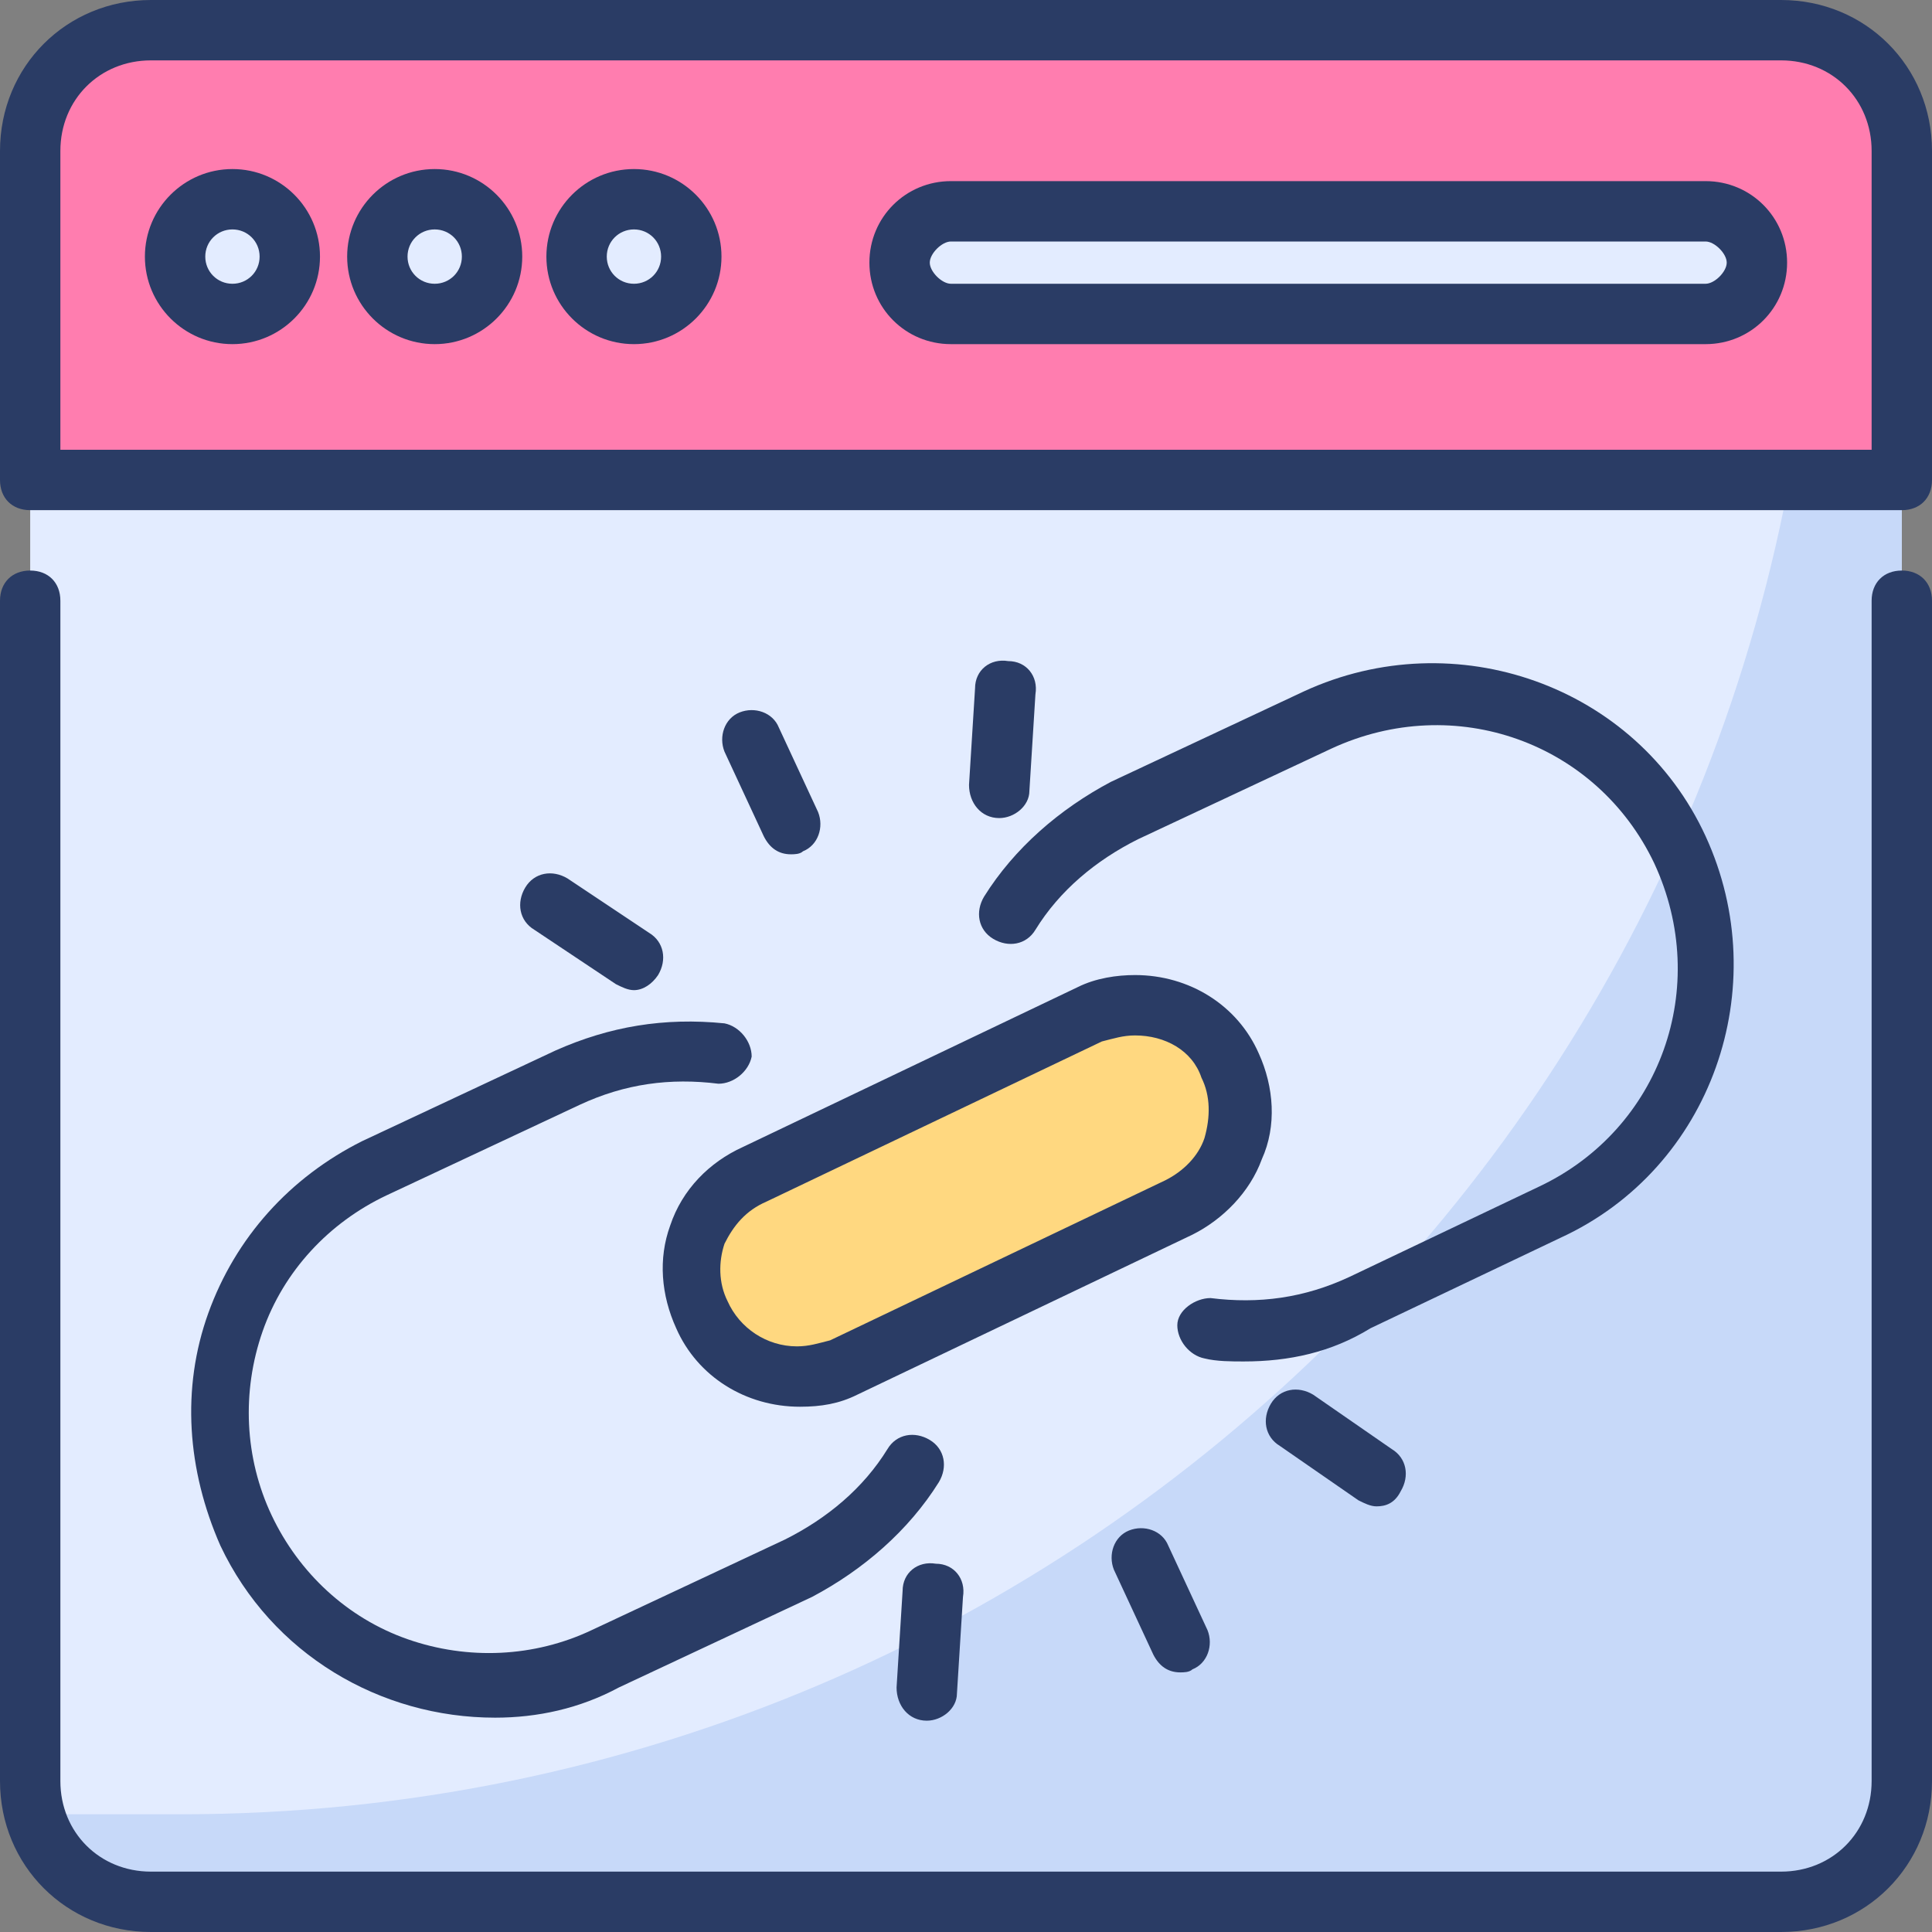
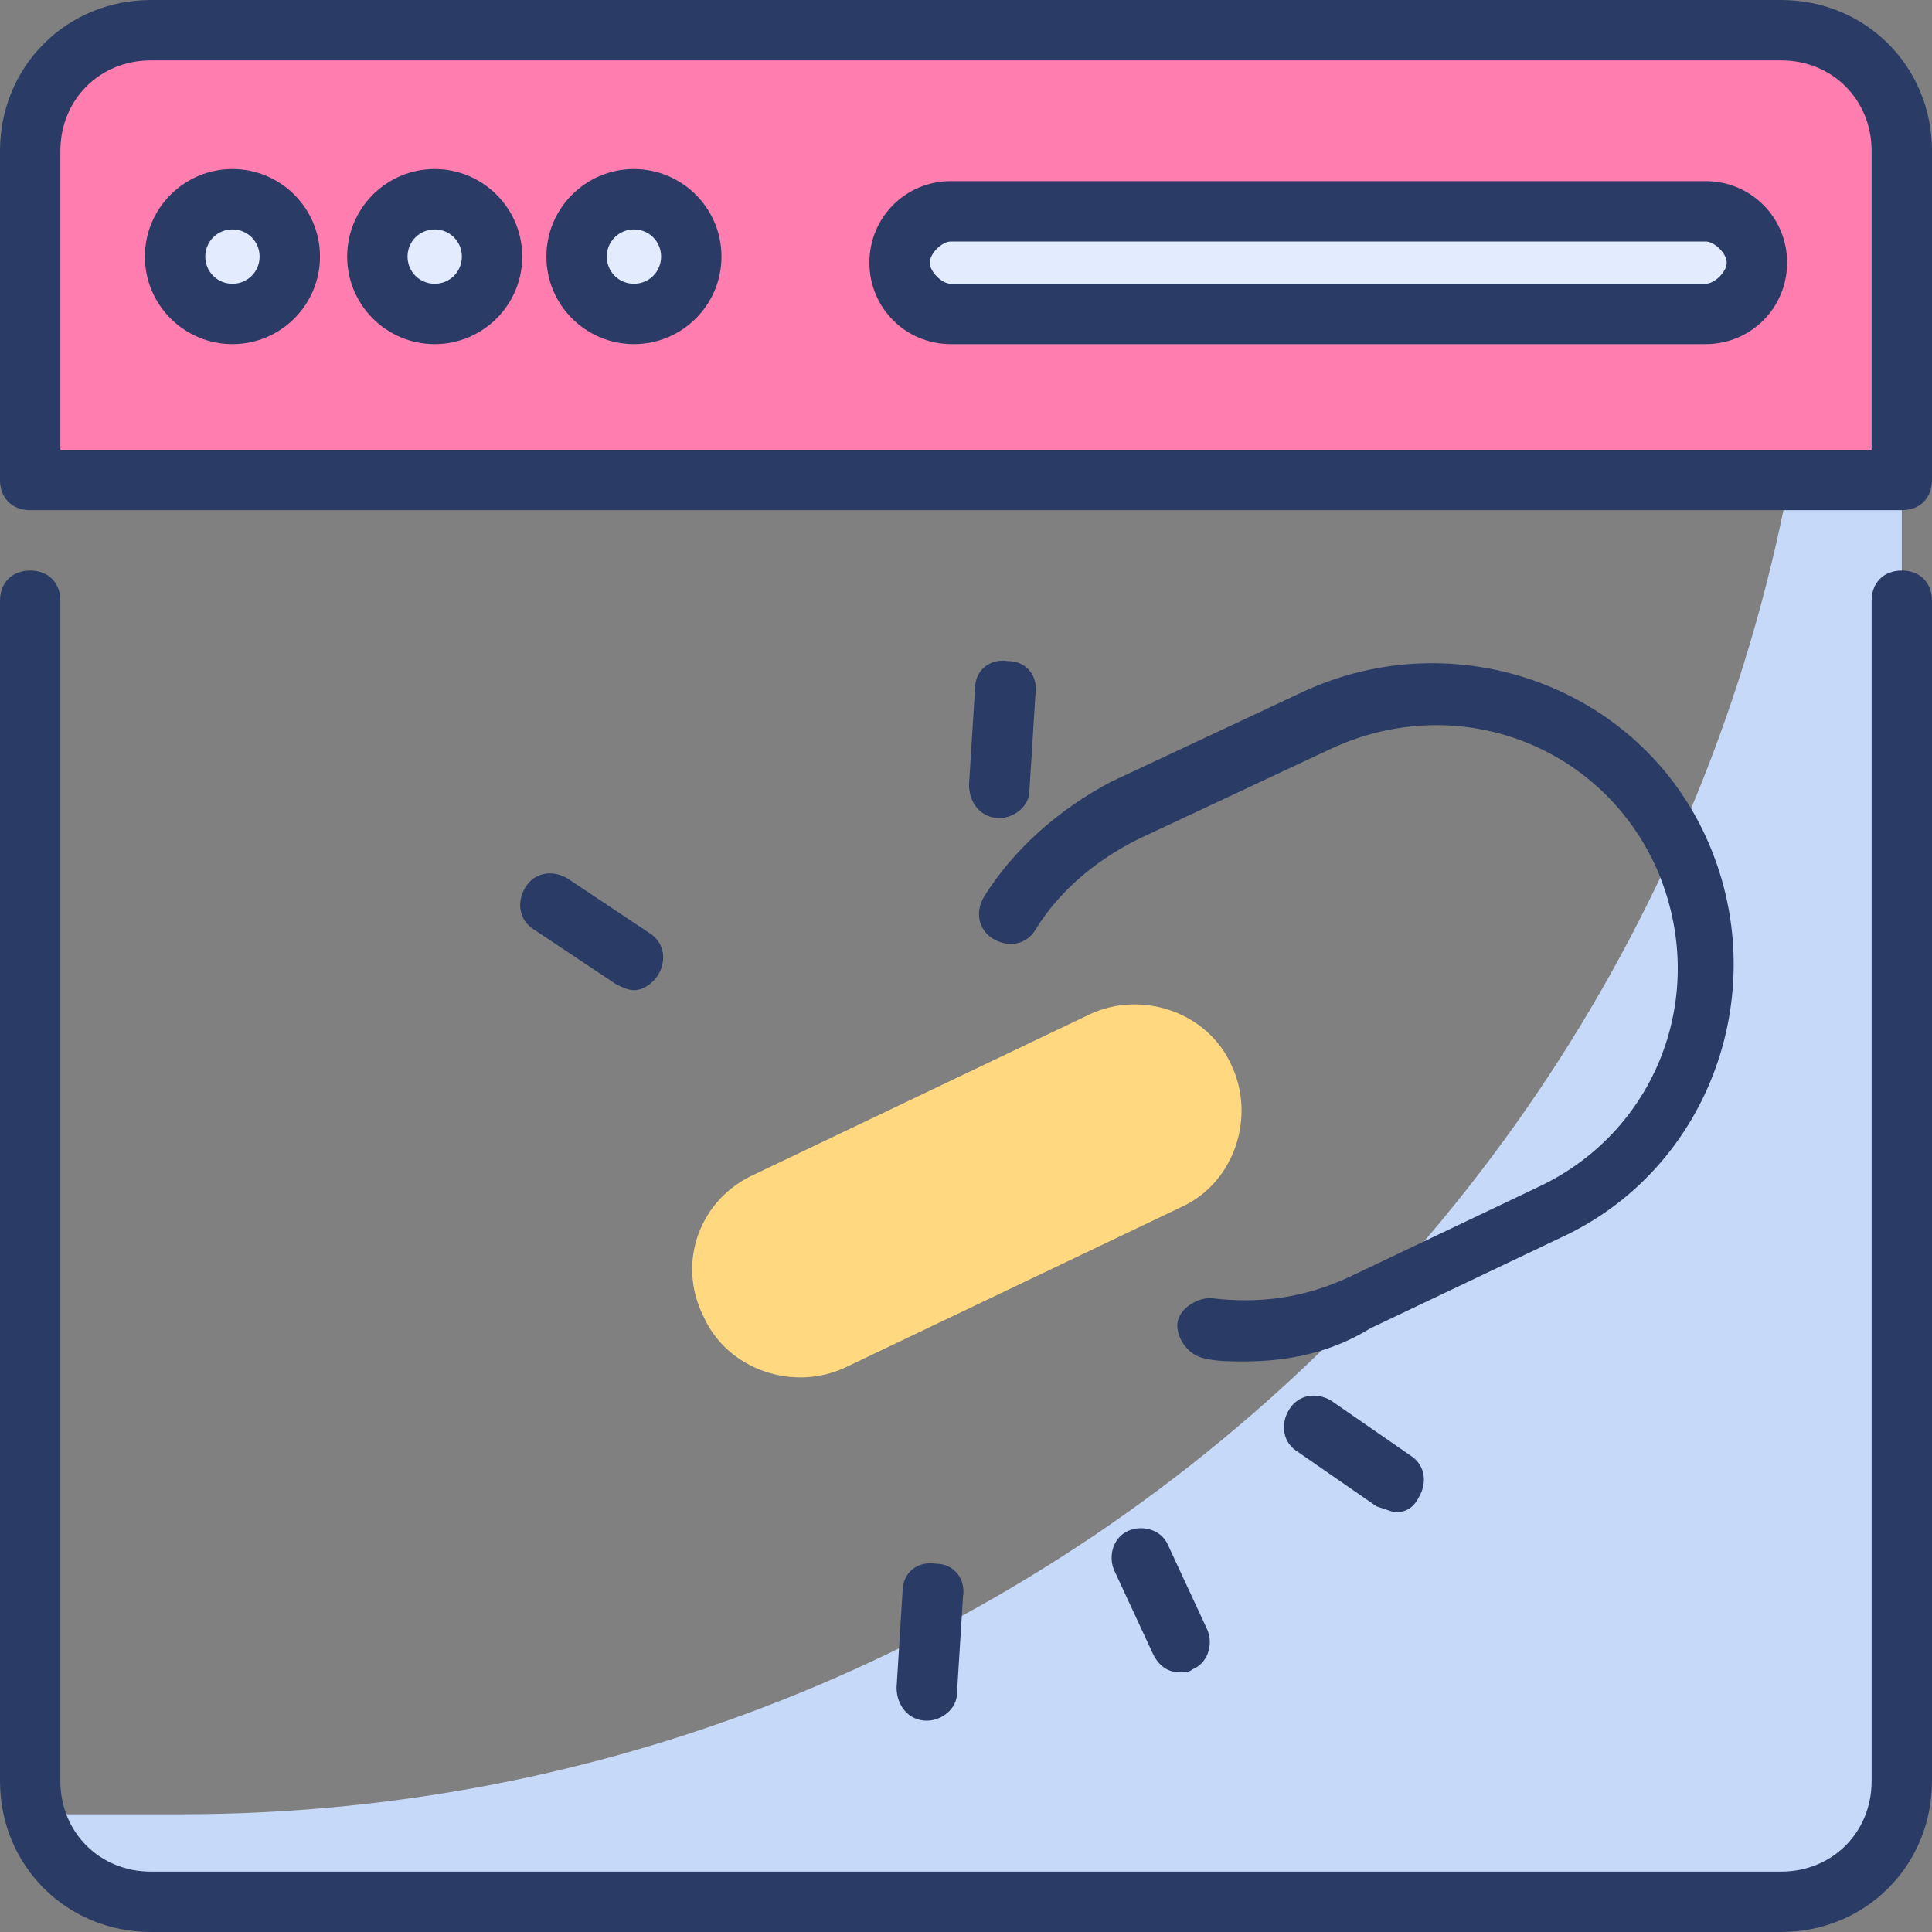
<svg xmlns="http://www.w3.org/2000/svg" id="Layer_1" height="512" viewBox="0 0 64 64" width="512">
  <rect x="0" y="0" width="64" height="64" fill="#808080" stroke="none" />
  <g>
    <g>
      <g>
-         <path d="m63 5v54c0 2.2-1.8 4-4 4h-54c-2.2 0-4-1.8-4-4v-54c0-2.2 1.8-4 4-4h54c2.2 0 4 1.8 4 4z" fill="#e3ecff" />
-       </g>
+         </g>
      <g>
        <path d="m63 5v54c0 2.2-1.8 4-4 4h-54c-1.9 0-3.4-1.3-3.9-3 .3.1.7.1 1 .1h3.9c29.9 0 54.2-24.3 54.2-54.2v-3.8c0-.3 0-.7-.1-1 1.6.5 2.9 2 2.9 3.9z" fill="#c7d9f9" />
      </g>
      <g>
        <path d="m63 5v10.9h-62v-10.9c0-2.2 1.8-4 4-4h54c2.2 0 4 1.8 4 4z" fill="#ff7daf" />
      </g>
      <g>
        <path d="m59 64h-54c-2.8 0-5-2.2-5-5v-39.1c0-.6.4-1 1-1s1 .4 1 1v39.1c0 1.7 1.3 3 3 3h54c1.7 0 3-1.3 3-3v-39.1c0-.6.4-1 1-1s1 .4 1 1v39.1c0 2.8-2.2 5-5 5z" fill="#2a3c65" />
      </g>
      <g>
        <path d="m56.5 7h-25c-.9 0-1.7.8-1.7 1.7s.8 1.7 1.7 1.7h25c.9 0 1.7-.8 1.7-1.7s-.8-1.7-1.7-1.7z" fill="#e3ecff" />
        <path d="m56.5 11.4h-25c-1.5 0-2.7-1.2-2.7-2.7s1.2-2.7 2.7-2.7h25c1.5 0 2.7 1.2 2.7 2.7s-1.2 2.7-2.7 2.7zm-25-3.4c-.3 0-.7.4-.7.7s.4.7.7.7h25c.3 0 .7-.4.7-.7s-.4-.7-.7-.7z" fill="#2a3c65" />
      </g>
      <g>
        <circle cx="7.7" cy="8.5" fill="#e3ecff" r="1.9" />
        <path d="m7.7 11.4c-1.6 0-2.9-1.3-2.9-2.9s1.3-2.9 2.9-2.9 2.9 1.3 2.9 2.9-1.3 2.9-2.9 2.9zm0-3.8c-.5 0-.9.4-.9.9s.4.9.9.9.9-.4.9-.9-.4-.9-.9-.9z" fill="#2a3c65" />
      </g>
      <g>
        <circle cx="14.4" cy="8.5" fill="#e3ecff" r="1.9" />
        <path d="m14.4 11.4c-1.6 0-2.9-1.3-2.9-2.9s1.3-2.9 2.9-2.9 2.9 1.3 2.9 2.9-1.3 2.9-2.9 2.9zm0-3.8c-.5 0-.9.4-.9.9s.4.9.9.9.9-.4.9-.9-.4-.9-.9-.9z" fill="#2a3c65" />
      </g>
      <g>
        <circle cx="21" cy="8.5" fill="#e3ecff" r="1.9" />
        <path d="m21 11.4c-1.6 0-2.9-1.3-2.9-2.9s1.3-2.9 2.9-2.9 2.9 1.3 2.9 2.9-1.3 2.9-2.9 2.9zm0-3.8c-.5 0-.9.4-.9.9s.4.9.9.9.9-.4.9-.9-.4-.9-.9-.9z" fill="#2a3c65" />
      </g>
      <g>
-         <path d="" style="fill:none;stroke:#2a3c65;stroke-width:2;stroke-linecap:round;stroke-linejoin:round;stroke-miterlimit:10" />
-       </g>
+         </g>
      <g>
        <path d="m63 16.9h-62c-.6 0-1-.4-1-1v-10.9c0-2.8 2.2-5 5-5h54c2.8 0 5 2.2 5 5v10.9c0 .6-.4 1-1 1zm-61-2h60v-9.9c0-1.7-1.3-3-3-3h-54c-1.7 0-3 1.3-3 3z" fill="#2a3c65" />
      </g>
    </g>
    <g>
      <path d="m41.2 45.1c-.4 0-.9 0-1.3-.1-.5-.1-.9-.6-.9-1.1s.6-.9 1.1-.9c1.6.2 3.1 0 4.6-.7l6.3-3c4-1.9 5.7-6.6 3.8-10.7-1.9-4-6.6-5.7-10.7-3.8l-6.4 3c-1.4.7-2.6 1.7-3.4 3-.3.5-.9.6-1.4.3s-.6-.9-.3-1.4c1-1.6 2.5-2.9 4.2-3.8l6.4-3c5-2.3 11-.2 13.3 4.8s.2 11-4.8 13.3l-6.3 3c-1.3.8-2.7 1.1-4.2 1.1z" fill="#2a3c65" />
    </g>
    <g>
-       <path d="m16.4 56.9c-3.8 0-7.4-2.1-9.1-5.7-1.1-2.5-1.3-5.2-.4-7.7s2.7-4.5 5.1-5.7l6.4-3c1.8-.8 3.6-1.1 5.6-.9.5.1.9.6.9 1.1-.1.5-.6.9-1.1.9-1.6-.2-3.1 0-4.6.7l-6.4 3c-1.9.9-3.4 2.5-4.1 4.5s-.6 4.2.3 6.1 2.5 3.4 4.5 4.1 4.2.6 6.1-.3l6.4-3c1.4-.7 2.6-1.7 3.4-3 .3-.5.9-.6 1.4-.3s.6.9.3 1.4c-1 1.6-2.5 2.9-4.2 3.8l-6.4 3c-1.3.7-2.7 1-4.1 1z" fill="#2a3c65" />
-     </g>
+       </g>
    <g>
      <path d="m23.3 43.6c.8 1.8 3 2.5 4.7 1.7l11.1-5.3c1.8-.8 2.5-3 1.7-4.7-.8-1.8-3-2.5-4.7-1.7l-11.1 5.3c-1.8.8-2.6 2.9-1.7 4.7z" fill="#ffd880" />
    </g>
    <g>
-       <path d="m26.5 46.6c-1.8 0-3.4-1-4.1-2.6-.5-1.1-.6-2.3-.2-3.4.4-1.2 1.3-2.1 2.4-2.6l11.1-5.3c.6-.3 1.3-.4 1.9-.4 1.8 0 3.4 1 4.1 2.6.5 1.1.6 2.4.1 3.5-.4 1.1-1.3 2-2.3 2.5l-11.1 5.3c-.6.3-1.2.4-1.9.4zm11.1-12.3c-.4 0-.7.1-1.1.2l-11.1 5.3c-.7.3-1.1.8-1.4 1.4-.2.6-.2 1.3.1 1.9.4.9 1.3 1.5 2.3 1.5.4 0 .7-.1 1.1-.2l11.1-5.3c.6-.3 1.1-.8 1.3-1.4.2-.7.2-1.4-.1-2-.3-.9-1.2-1.4-2.2-1.4z" fill="#2a3c65" />
-     </g>
+       </g>
    <g>
      <path d="m39.1 55.4c-.4 0-.7-.2-.9-.6l-1.3-2.8c-.2-.5 0-1.1.5-1.3s1.1 0 1.3.5l1.3 2.8c.2.5 0 1.1-.5 1.3-.1.1-.3.1-.4.1z" fill="#2a3c65" />
    </g>
    <g>
-       <path d="m45.6 49.9c-.2 0-.4-.1-.6-.2l-2.6-1.8c-.5-.3-.6-.9-.3-1.4s.9-.6 1.4-.3l2.6 1.8c.5.3.6.9.3 1.4-.2.4-.5.5-.8.5z" fill="#2a3c65" />
+       <path d="m45.6 49.9l-2.6-1.8c-.5-.3-.6-.9-.3-1.4s.9-.6 1.4-.3l2.6 1.8c.5.3.6.9.3 1.4-.2.4-.5.5-.8.5z" fill="#2a3c65" />
    </g>
    <g>
      <path d="m33.1 27.1c-.6 0-1-.5-1-1.1l.2-3.2c0-.6.5-1 1.1-.9.6 0 1 .5.9 1.1l-.2 3.2c0 .5-.5.9-1 .9z" fill="#2a3c65" />
    </g>
    <g>
-       <path d="m26.2 28.3c-.4 0-.7-.2-.9-.6l-1.3-2.8c-.2-.5 0-1.1.5-1.3s1.1 0 1.3.5l1.3 2.8c.2.5 0 1.1-.5 1.3-.1.1-.3.1-.4.1z" fill="#2a3c65" />
-     </g>
+       </g>
    <g>
      <path d="m21 32.8c-.2 0-.4-.1-.6-.2l-2.7-1.8c-.5-.3-.6-.9-.3-1.4s.9-.6 1.4-.3l2.7 1.8c.5.3.6.9.3 1.4-.2.3-.5.5-.8.5z" fill="#2a3c65" />
    </g>
    <g>
      <path d="m30.7 57c-.6 0-1-.5-1-1.1l.2-3.2c0-.6.5-1 1.1-.9.6 0 1 .5.9 1.1l-.2 3.2c0 .5-.5.9-1 .9z" fill="#2a3c65" />
    </g>
  </g>
</svg>